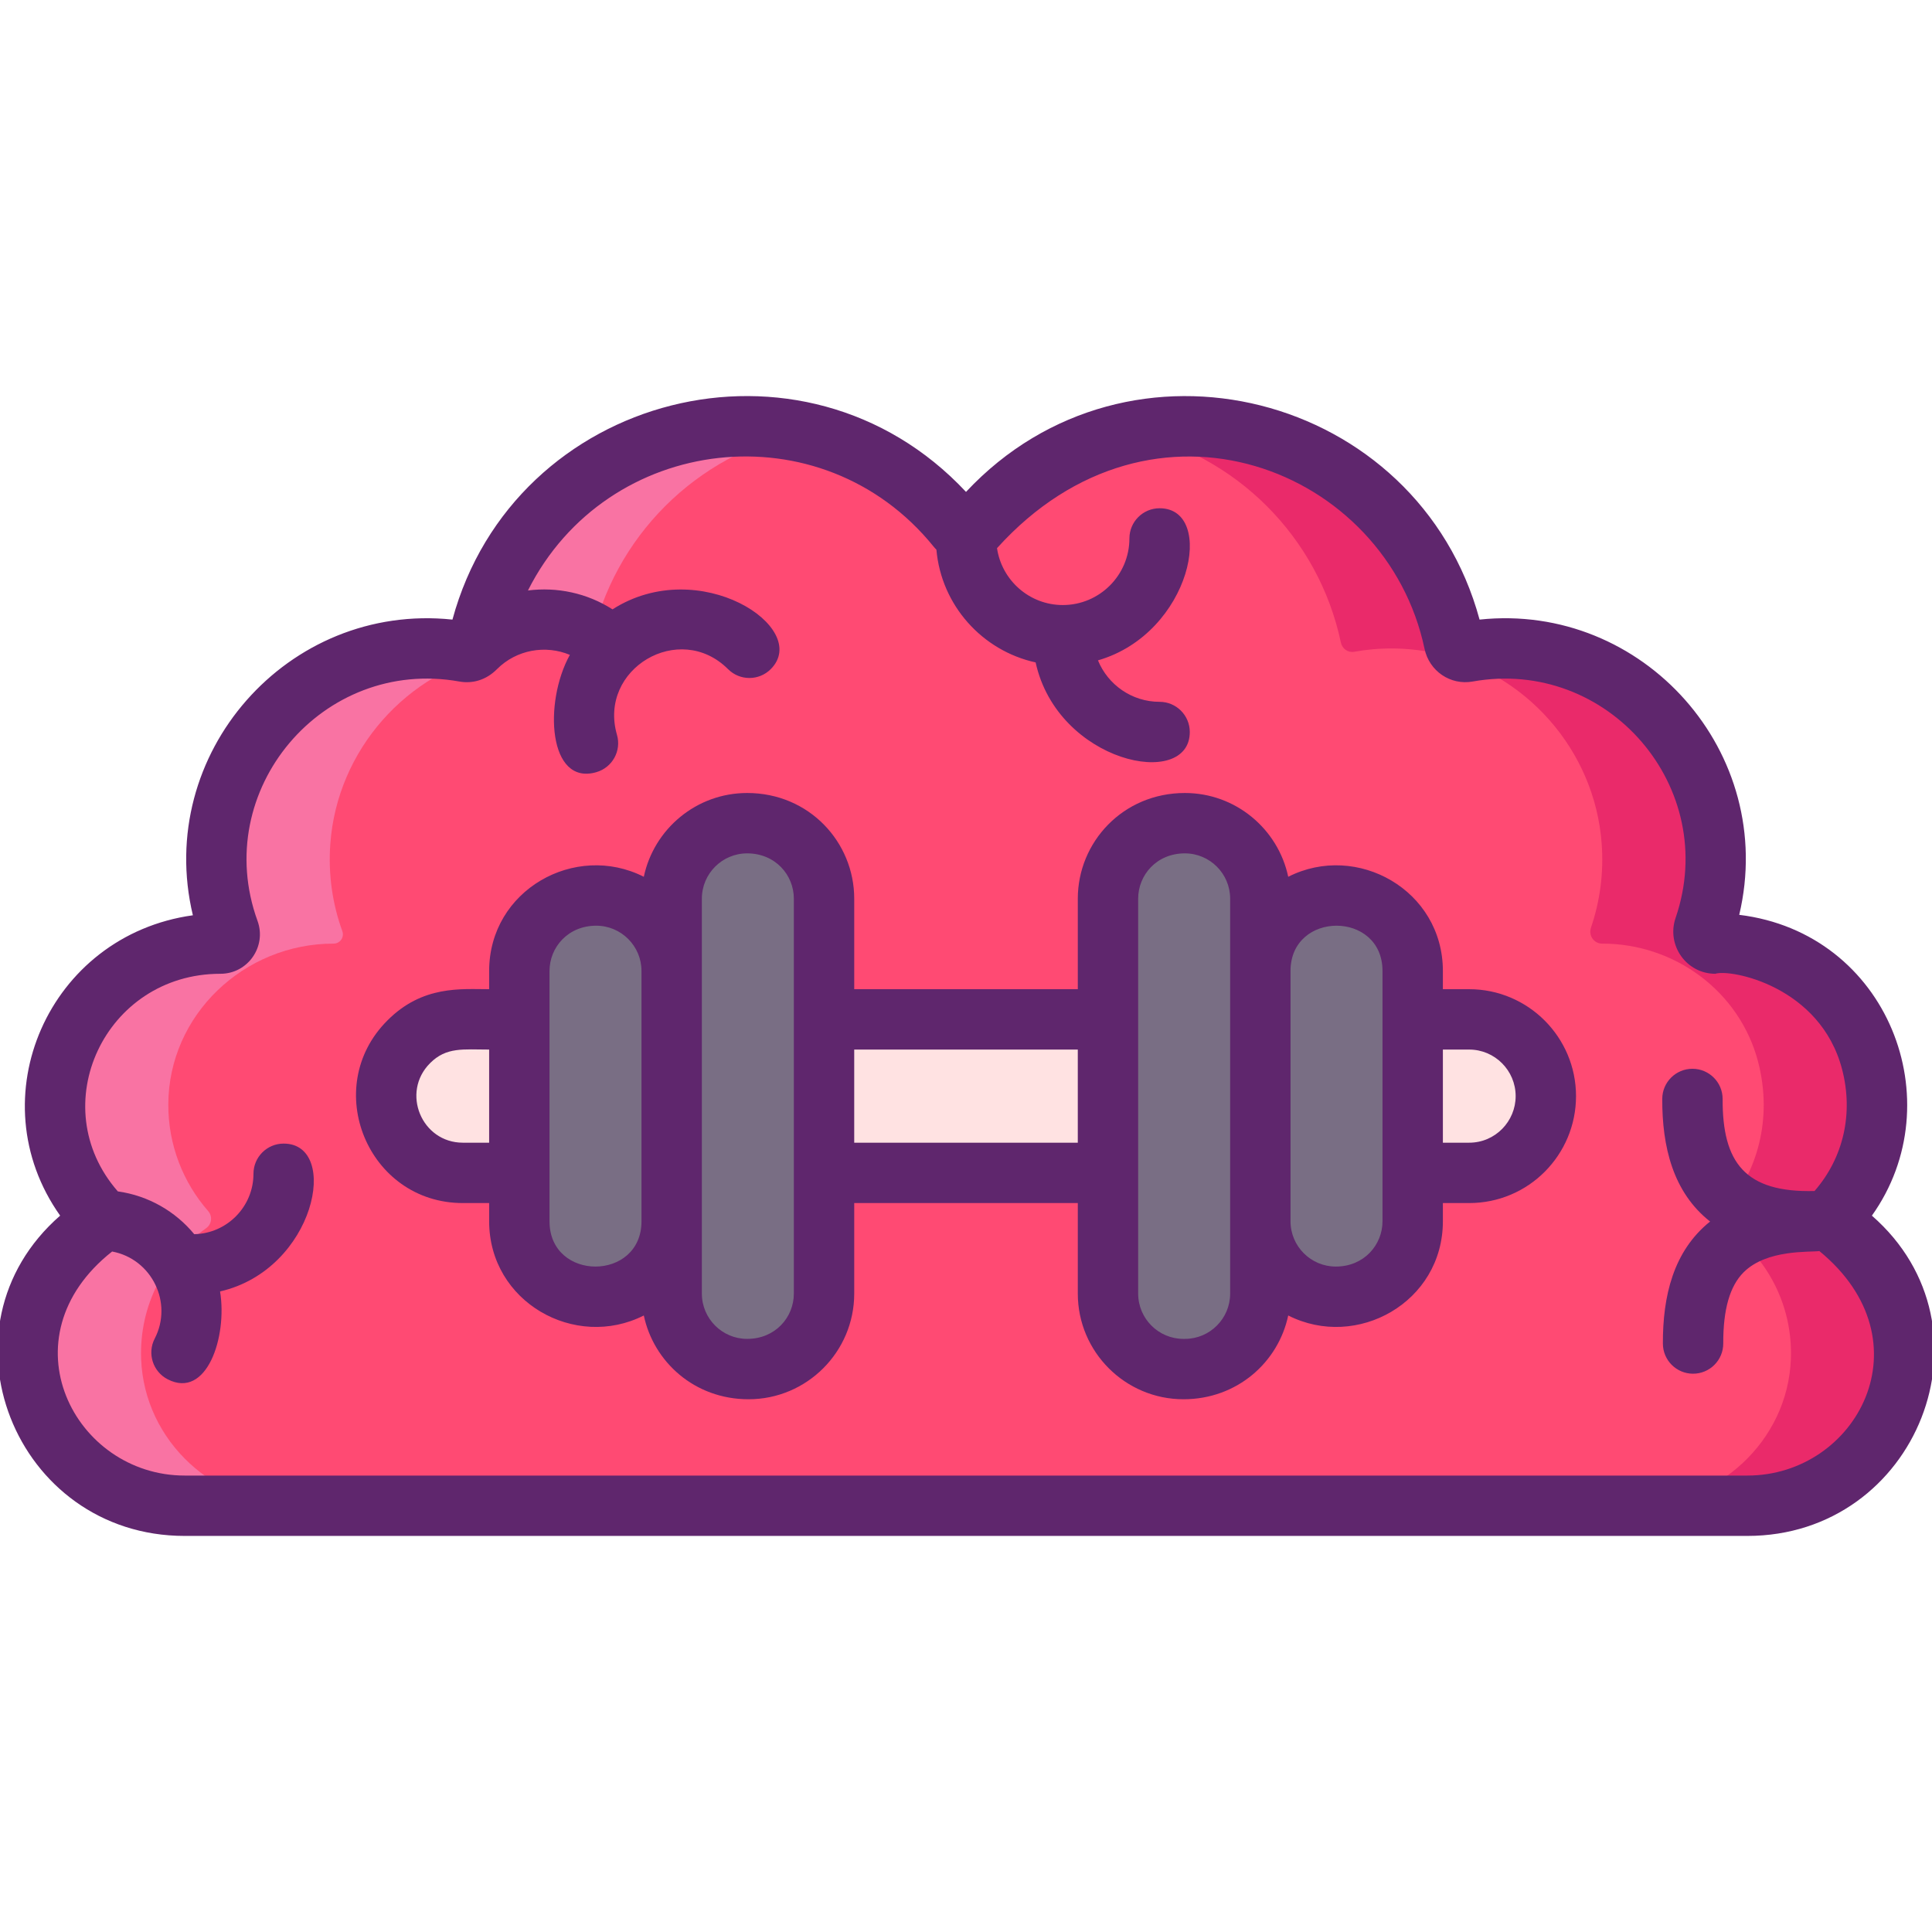
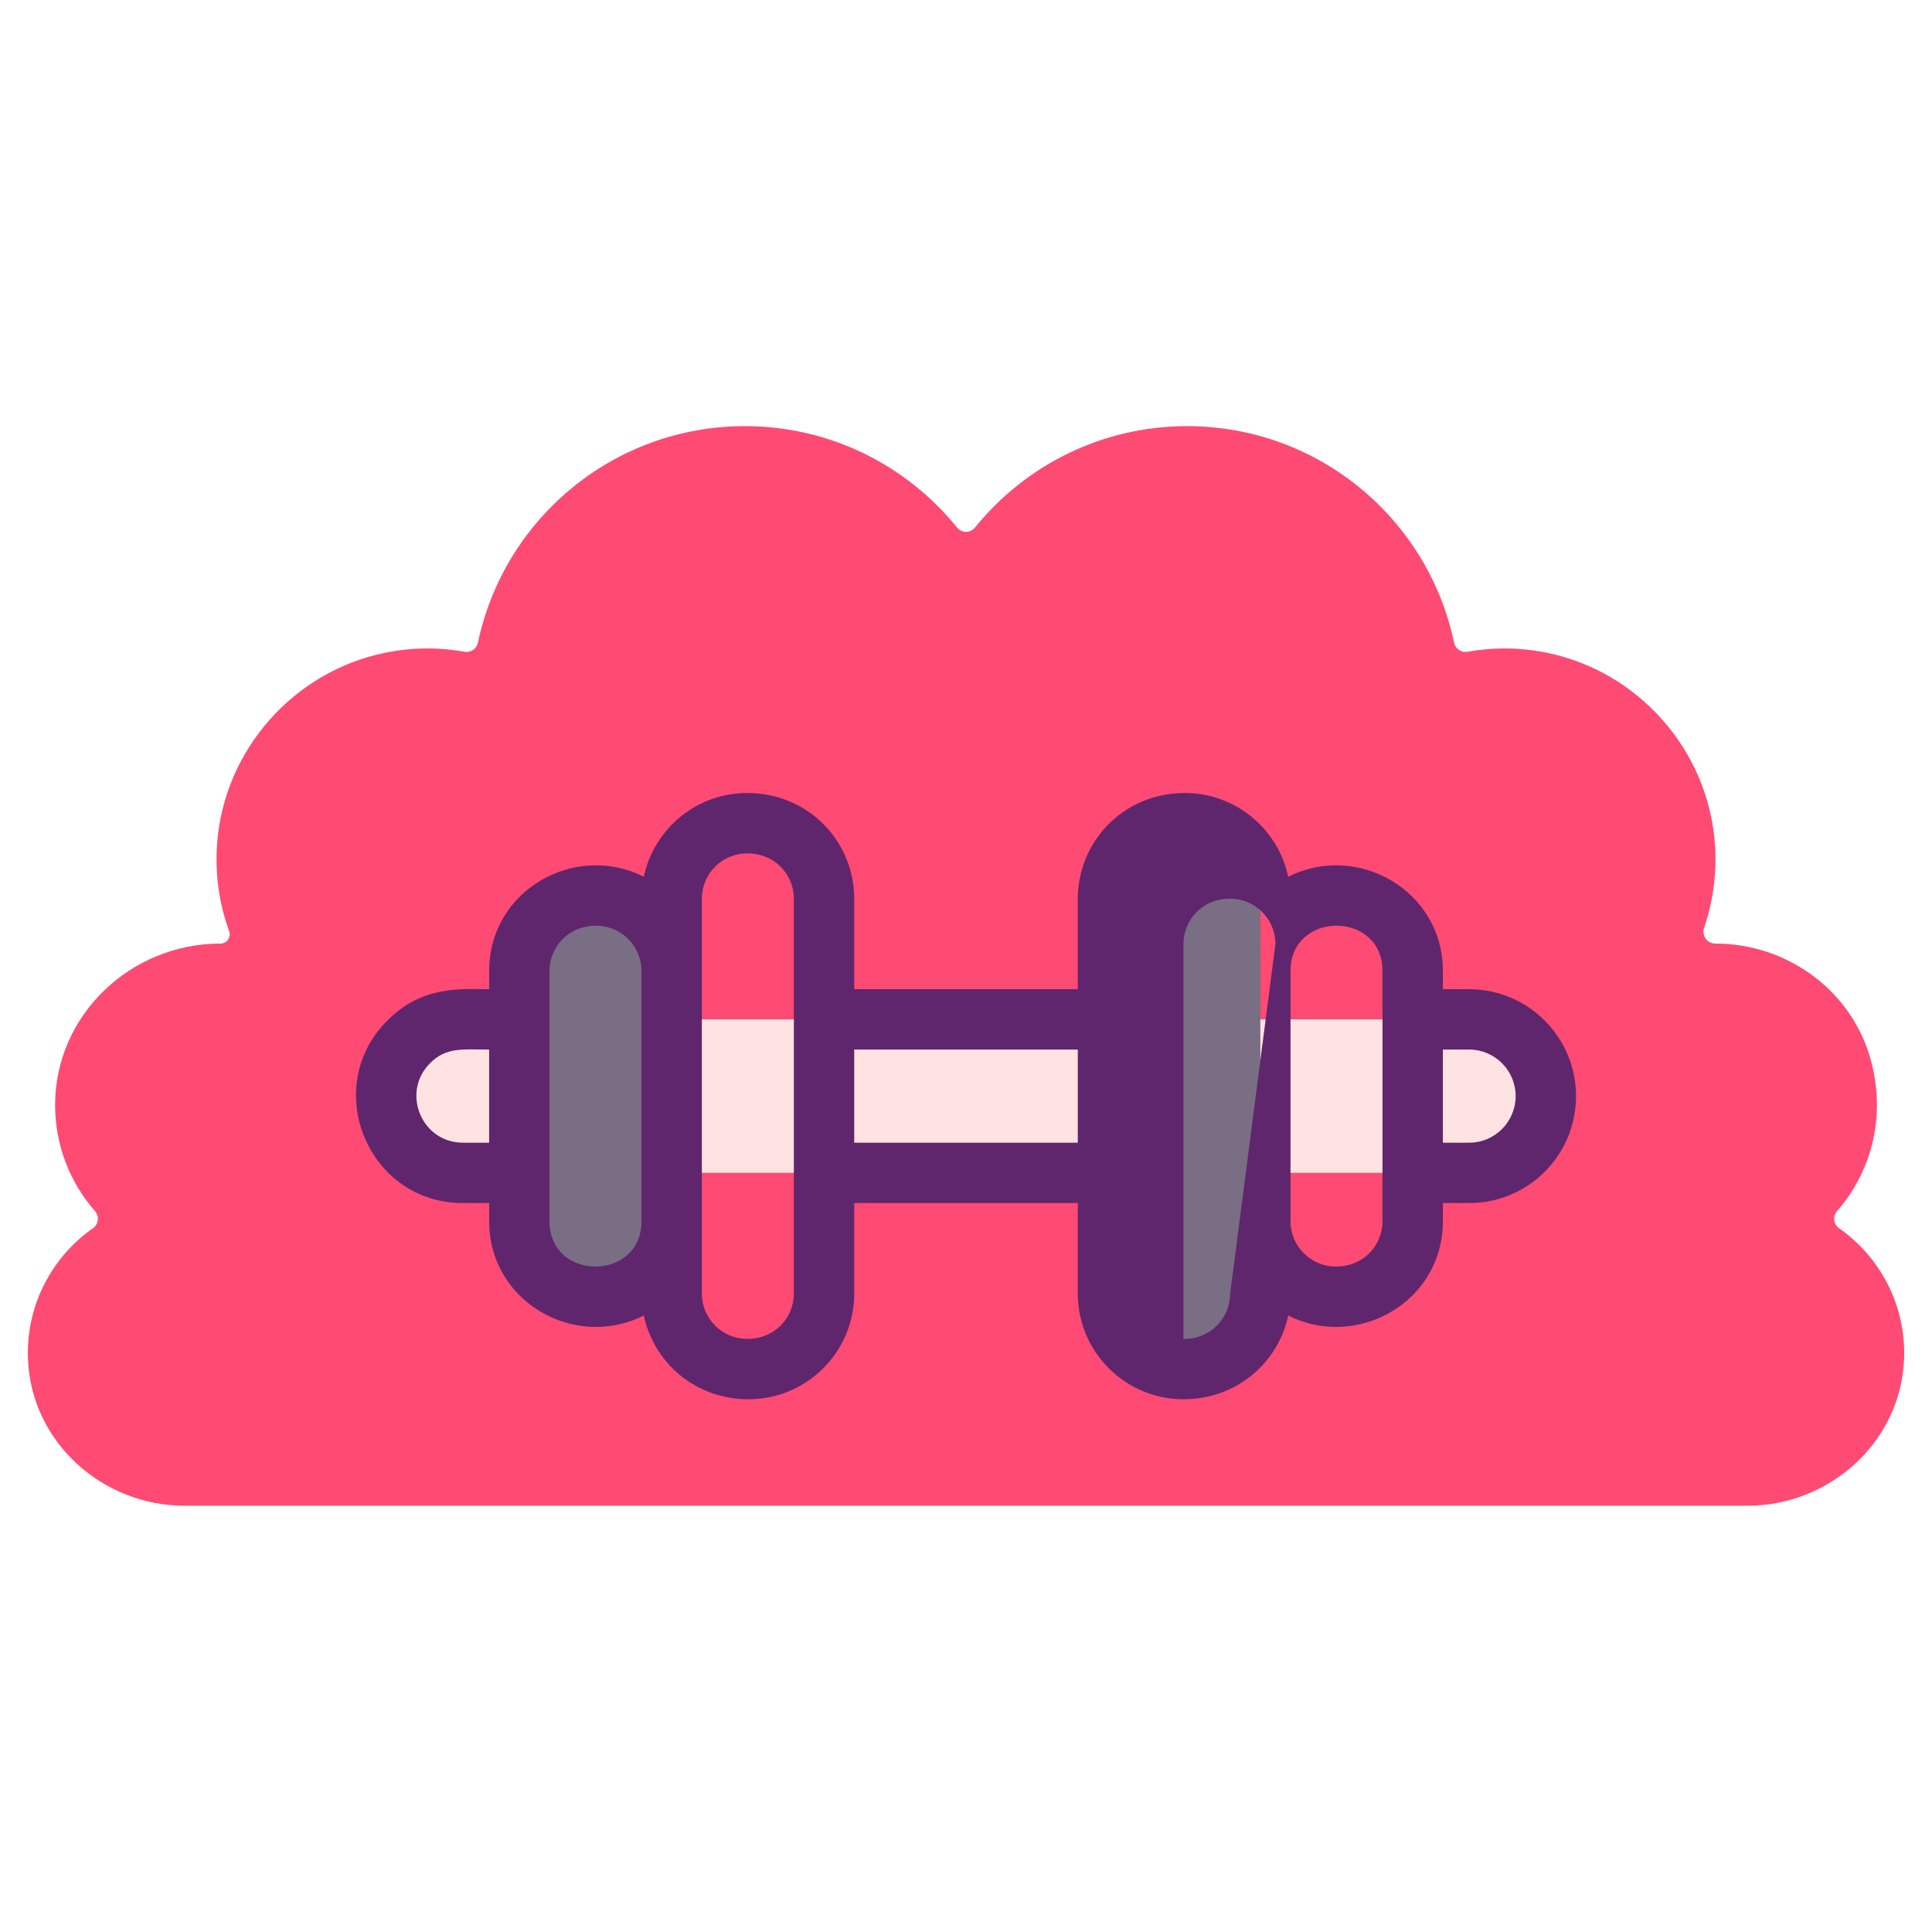
<svg xmlns="http://www.w3.org/2000/svg" id="Icon_Set" height="512" viewBox="0 0 256 256" width="512">
  <path id="XMLID_42_" d="m252.299 180.081c.272-7.168-3.197-13.531-8.602-17.327-.756-.531-.886-1.582-.278-2.277 4.429-5.065 6.517-12.225 4.53-19.814-2.434-9.298-11.051-15.641-20.663-15.634-1.092.001-1.834-1.076-1.48-2.109 1.184-3.454 1.714-7.212 1.428-11.13-.904-12.376-10.102-22.814-22.26-25.295-3.656-.746-7.202-.729-10.545-.129-.823.148-1.588-.412-1.76-1.231-3.447-16.373-17.967-28.667-35.366-28.667-11.358 0-21.486 5.243-28.112 13.435-.613.758-1.764.758-2.378 0-6.626-8.192-16.754-13.435-28.112-13.435-17.399 0-31.919 12.294-35.366 28.667-.172.818-.937 1.379-1.76 1.231-3.343-.601-6.889-.617-10.545.129-12.158 2.481-21.357 12.919-22.26 25.295-.299 4.094.293 8.014 1.592 11.595.291.801-.298 1.645-1.151 1.644-11.866-.008-21.858 9.432-21.909 21.298-.023 5.422 1.979 10.37 5.284 14.15.608.695.478 1.747-.278 2.277-5.405 3.796-8.874 10.159-8.602 17.327.416 10.953 9.808 19.437 20.769 19.437h207.055c10.961 0 20.352-8.484 20.769-19.437z" fill="#ff4a73" />
  <path d="m194.668 155.41h-133.334c-5.615 0-10.167-4.552-10.167-10.167 0-5.615 4.552-10.167 10.167-10.167h133.333c5.615 0 10.167 4.552 10.167 10.167 0 5.615-4.552 10.167-10.166 10.167z" fill="#ffe2e2" />
-   <path id="XMLID_13_" d="m63.331 85.134c-.17.82-.93 1.38-1.76 1.23-3.34-.6-6.89-.61-10.54.13-16.365 3.337-26.562 20.665-20.67 36.89.29.8-.3 1.65-1.15 1.65-.01 0-.01 0-.02 0-11.86 0-21.84 9.44-21.89 21.29-.02 5.42 1.98 10.37 5.28 14.15.61.7.48 1.75-.28 2.28-5.4 3.8-8.87 10.16-8.6 17.33.42 10.95 9.81 19.43 20.77 19.43h15c-10.96 0-20.35-8.48-20.77-19.43-.27-7.17 3.2-13.53 8.6-17.33.76-.53.89-1.58.28-2.28-3.3-3.78-5.3-8.73-5.28-14.15.05-11.85 10.03-21.29 21.89-21.29h.02c.85 0 1.44-.85 1.15-1.65-1.3-3.58-1.89-7.5-1.59-11.59.9-12.38 10.1-22.82 22.26-25.3 3.65-.74 7.2-.73 10.54-.13.83.15 1.59-.41 1.76-1.23 2.94-13.95 13.92-24.94 27.88-27.87-19.511-4.193-38.775 8.393-42.88 27.87z" fill="#f973a3" />
-   <path id="XMLID_29_" d="m243.701 162.753c-.76-.53-.89-1.58-.28-2.28 4.43-5.06 6.51-12.22 4.53-19.81-2.44-9.3-11.05-15.64-20.66-15.63-.91 0-1.57-.74-1.57-1.57 0-.18.03-.36.09-.54 1.18-3.46 1.71-7.22 1.42-11.13-.9-12.38-10.1-22.82-22.26-25.3-3.65-.74-7.2-.73-10.54-.13-.83.15-1.59-.41-1.76-1.23-3.45-16.37-17.97-28.66-35.37-28.66-2.58 0-5.09.27-7.51.79 13.96 2.93 24.94 13.92 27.88 27.87.17.82.93 1.38 1.76 1.23 3.34-.6 6.89-.61 10.54.13 12.16 2.48 21.36 12.92 22.26 25.3.29 3.91-.24 7.67-1.42 11.13-.06.18-.09.36-.09.54 0 .83.66 1.57 1.57 1.57 9.61-.01 18.22 6.33 20.66 15.63 1.98 7.59-.1 14.75-4.53 19.81-.61.7-.48 1.75.28 2.28 5.4 3.8 8.87 10.16 8.6 17.33-.42 10.95-9.81 19.43-20.77 19.43h15c10.96 0 20.35-8.48 20.77-19.43.27-7.17-3.2-13.53-8.6-17.33z" fill="#ea2a6a" />
  <g fill="#796e84">
-     <path d="m99.188 181.41h-.188c-5.523 0-10-4.477-10-10v-52.333c0-5.523 4.477-10 10-10h.188c5.523 0 10 4.477 10 10v52.333c0 5.523-4.477 10-10 10z" />
    <path d="m79.001 171.827h-.188c-5.523 0-10-4.477-10-10v-33.167c0-5.523 4.477-10 10-10h.188c5.523 0 10 4.477 10 10v33.167c0 5.523-4.477 10-10 10z" />
    <path d="m156.813 109.077h.188c5.523 0 10 4.477 10 10v52.333c0 5.523-4.477 10-10 10h-.188c-5.523 0-10-4.477-10-10v-52.333c0-5.523 4.478-10 10-10z" />
-     <path d="m177.001 118.66h.188c5.523 0 10 4.477 10 10v33.167c0 5.523-4.477 10-10 10h-.188c-5.523 0-10-4.477-10-10v-33.167c0-5.523 4.477-10 10-10z" />
  </g>
-   <path d="m248.035 161.079c10.748-15.074 2.179-37.446-17.578-39.859 5.09-21.479-12.732-41.416-34.407-39.121-8.153-30.053-46.506-39.96-68.049-16.92-21.549-23.05-59.901-13.123-68.049 16.92-21.843-2.299-39.497 17.813-34.395 39.18-19.108 2.653-28.609 24.253-17.587 39.798-16.997 14.83-6.041 42.441 16.502 42.441h207.058c22.502.001 33.514-27.594 16.505-42.439zm-16.505 34.44h-207.058c-14.646 0-24.065-18.291-9.616-29.688 5.276.991 8.088 6.811 5.643 11.539-1.015 1.962-.248 4.375 1.715 5.391 5.18 2.68 7.928-5.607 6.946-11.638 12.631-2.906 15.977-19.592 8.425-19.592-2.209 0-4 1.791-4 4 0 4.363-3.507 7.916-7.849 8.003-2.49-3.021-6.069-5.1-10.125-5.67-9.893-11.306-1.717-28.834 13.583-28.834.005-.001.012-.001.018 0 3.629 0 6.144-3.61 4.91-7.008-6.275-17.285 8.614-34.971 26.748-31.717 1.735.311 3.544-.187 4.982-1.641 2.606-2.605 6.448-3.233 9.655-1.892-3.511 6.36-2.836 17.381 3.51 15.544 2.122-.612 3.347-2.829 2.733-4.952-2.525-8.75 8.28-15.139 14.719-8.699 1.563 1.561 4.095 1.562 5.657-.001 5.448-5.452-9.488-15.274-20.966-7.922-3.377-2.163-7.357-2.991-11.205-2.502 10.454-20.781 38.96-24.101 53.747-5.821.118.146.245.283.375.415.65 7.372 6.068 13.387 13.147 14.938 2.919 13.319 20.427 16.926 20.427 9.222 0-2.209-1.791-4-4-4-3.688 0-6.85-2.275-8.168-5.494 12.413-3.586 15.7-20.155 8.168-20.155-2.209 0-4 1.791-4 4 0 4.866-3.959 8.825-8.825 8.825-4.426 0-8.092-3.28-8.719-7.536 20.666-22.901 51.62-10.554 56.648 13.329.626 2.964 3.438 4.871 6.382 4.341 17.887-3.199 32.809 14.029 26.888 31.318-1.245 3.628 1.434 7.407 5.261 7.407 1.986-.662 13.906 1.61 16.795 12.646 1.529 5.842.199 11.722-3.648 16.14-9.208.232-12.208-3.769-12.178-12.183.008-2.209-1.777-4.006-3.986-4.014-2.208-.008-4.006 1.776-4.014 3.986-.022 6.278 1.387 12.356 6.339 16.254-4.888 3.916-6.277 9.914-6.256 16.179.008 2.204 1.797 3.986 4 3.986 2.214 0 4.008-1.799 4-4.014-.016-4.511.867-7.593 2.698-9.423 3.075-3.071 8.76-2.639 10.039-2.814 14.548 11.936 4.968 29.747-9.545 29.747z" fill="#5f266d" />
-   <path d="m194.671 131.073h-3.482v-2.413c0-10.725-11.404-17.094-20.493-12.482-1.339-6.333-6.969-11.102-13.694-11.102-8.212 0-14.188 6.516-14.188 14v11.997h-29.625v-11.997c0-7.463-5.95-14-14.188-14-6.726 0-12.355 4.769-13.694 11.102-9.073-4.604-20.493 1.734-20.493 12.482v2.413c-3.688 0-8.819-.547-13.49 4.151-8.869 8.866-2.602 24.188 10.008 24.188h3.482v2.413c0 10.725 11.404 17.094 20.493 12.482 1.294 6.119 6.689 11.102 13.882 11.102 7.72 0 14-6.28 14-14v-11.997h29.625v11.997c0 7.72 6.28 14 14 14 7.102 0 12.569-4.895 13.882-11.102 9.073 4.604 20.493-1.734 20.493-12.482v-2.413h3.482c7.874 0 14.16-6.389 14.16-14.17 0-7.812-6.353-14.169-14.16-14.169zm-129.858 20.34h-3.482c-5.467 0-8.229-6.653-4.344-10.539 2.16-2.171 4.408-1.801 7.826-1.801zm20.188 10.413c0 7.987-12.188 8.013-12.188 0v-33.166c0-3.119 2.435-6 6.188-6 3.309 0 6 2.691 6 6zm20.187 9.584c0 3.118-2.435 6-6.188 6-3.309 0-6-2.691-6-6 0-7.761 0-27.588 0-42.75v-9.584c0-3.309 2.691-6 6-6 3.735 0 6.188 2.867 6.188 6zm37.625-19.997h-29.625v-12.34h29.625zm20.188 19.997c0 3.309-2.691 6-6 6h-.188c-3.309 0-6-2.691-6-6v-52.334c0-3.119 2.435-6 6.188-6 3.309 0 6 2.691 6 6zm20.187-9.584c0 3.118-2.435 6-6.188 6-3.309 0-6-2.691-6-6v-33.166c0-7.987 12.188-8.013 12.188 0zm11.483-10.413h-3.482v-12.34h3.482c3.396 0 6.16 2.768 6.16 6.17 0 3.332-2.688 6.17-6.16 6.17z" fill="#5f266d" />
+   <path d="m194.671 131.073h-3.482v-2.413c0-10.725-11.404-17.094-20.493-12.482-1.339-6.333-6.969-11.102-13.694-11.102-8.212 0-14.188 6.516-14.188 14v11.997h-29.625v-11.997c0-7.463-5.95-14-14.188-14-6.726 0-12.355 4.769-13.694 11.102-9.073-4.604-20.493 1.734-20.493 12.482v2.413c-3.688 0-8.819-.547-13.49 4.151-8.869 8.866-2.602 24.188 10.008 24.188h3.482v2.413c0 10.725 11.404 17.094 20.493 12.482 1.294 6.119 6.689 11.102 13.882 11.102 7.72 0 14-6.28 14-14v-11.997h29.625v11.997c0 7.72 6.28 14 14 14 7.102 0 12.569-4.895 13.882-11.102 9.073 4.604 20.493-1.734 20.493-12.482v-2.413h3.482c7.874 0 14.16-6.389 14.16-14.17 0-7.812-6.353-14.169-14.16-14.169zm-129.858 20.34h-3.482c-5.467 0-8.229-6.653-4.344-10.539 2.16-2.171 4.408-1.801 7.826-1.801zm20.188 10.413c0 7.987-12.188 8.013-12.188 0v-33.166c0-3.119 2.435-6 6.188-6 3.309 0 6 2.691 6 6zm20.187 9.584c0 3.118-2.435 6-6.188 6-3.309 0-6-2.691-6-6 0-7.761 0-27.588 0-42.75v-9.584c0-3.309 2.691-6 6-6 3.735 0 6.188 2.867 6.188 6zm37.625-19.997h-29.625v-12.34h29.625zm20.188 19.997c0 3.309-2.691 6-6 6h-.188v-52.334c0-3.119 2.435-6 6.188-6 3.309 0 6 2.691 6 6zm20.187-9.584c0 3.118-2.435 6-6.188 6-3.309 0-6-2.691-6-6v-33.166c0-7.987 12.188-8.013 12.188 0zm11.483-10.413h-3.482v-12.34h3.482c3.396 0 6.16 2.768 6.16 6.17 0 3.332-2.688 6.17-6.16 6.17z" fill="#5f266d" />
</svg>